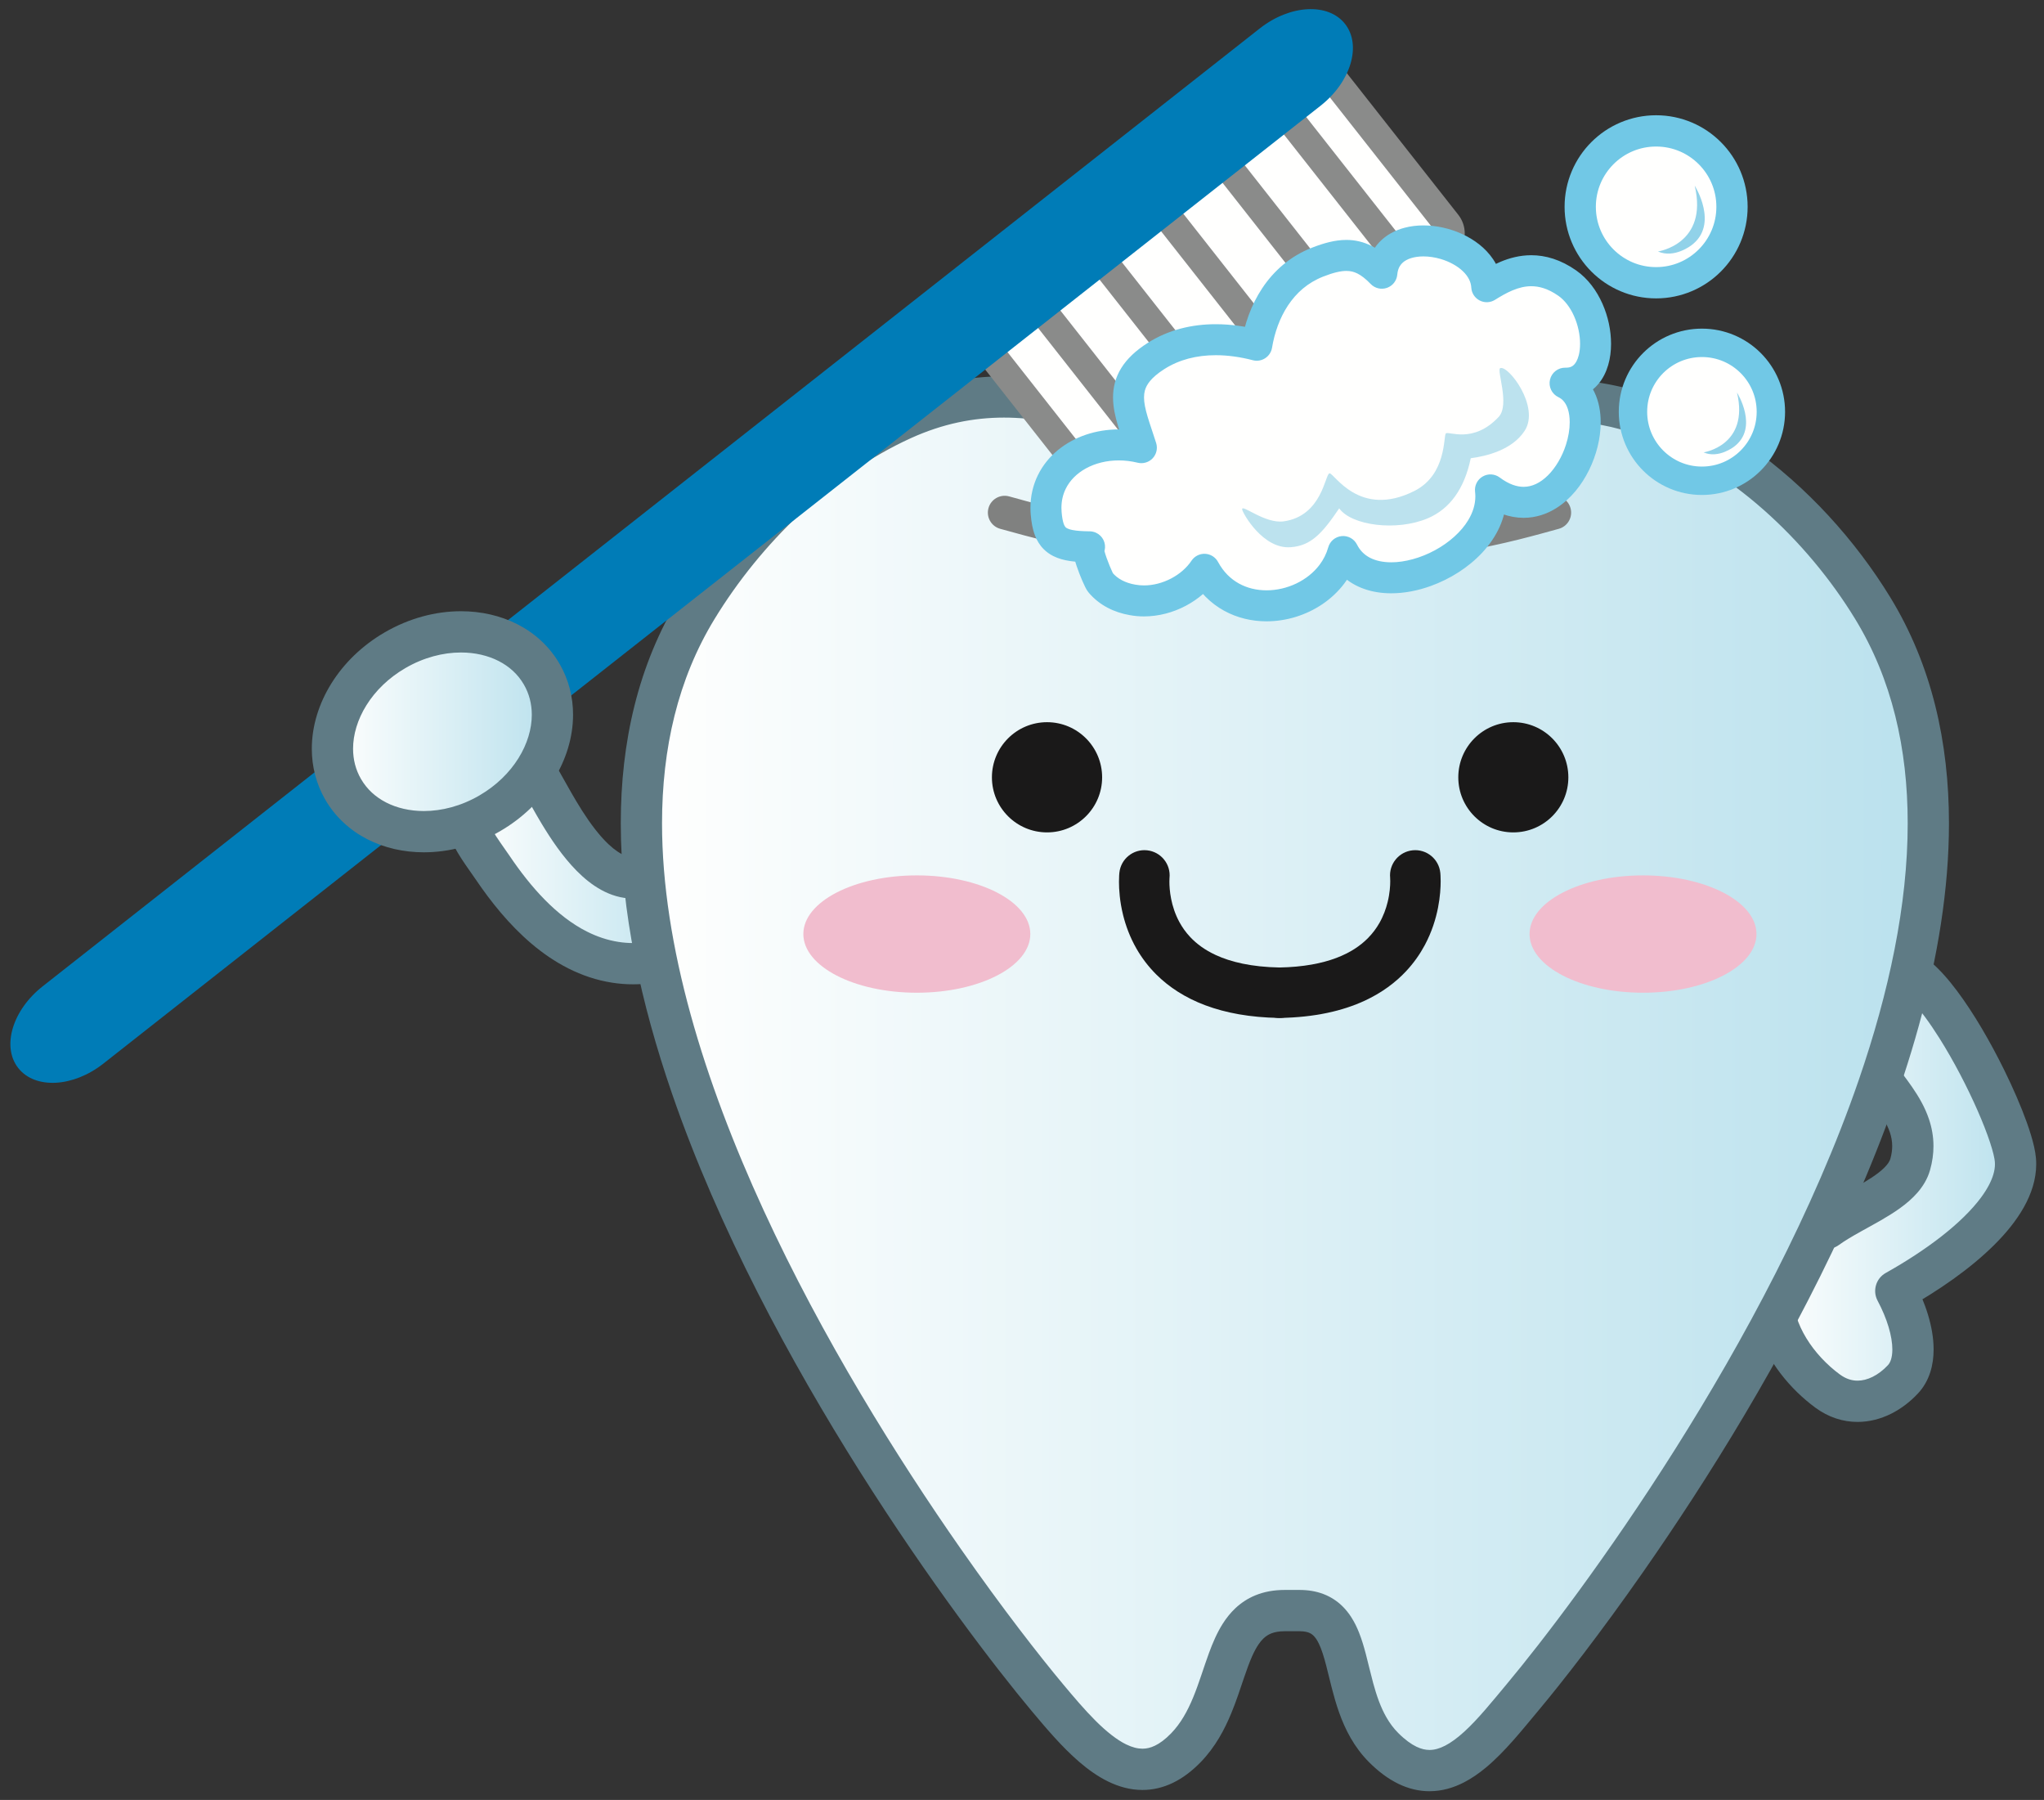
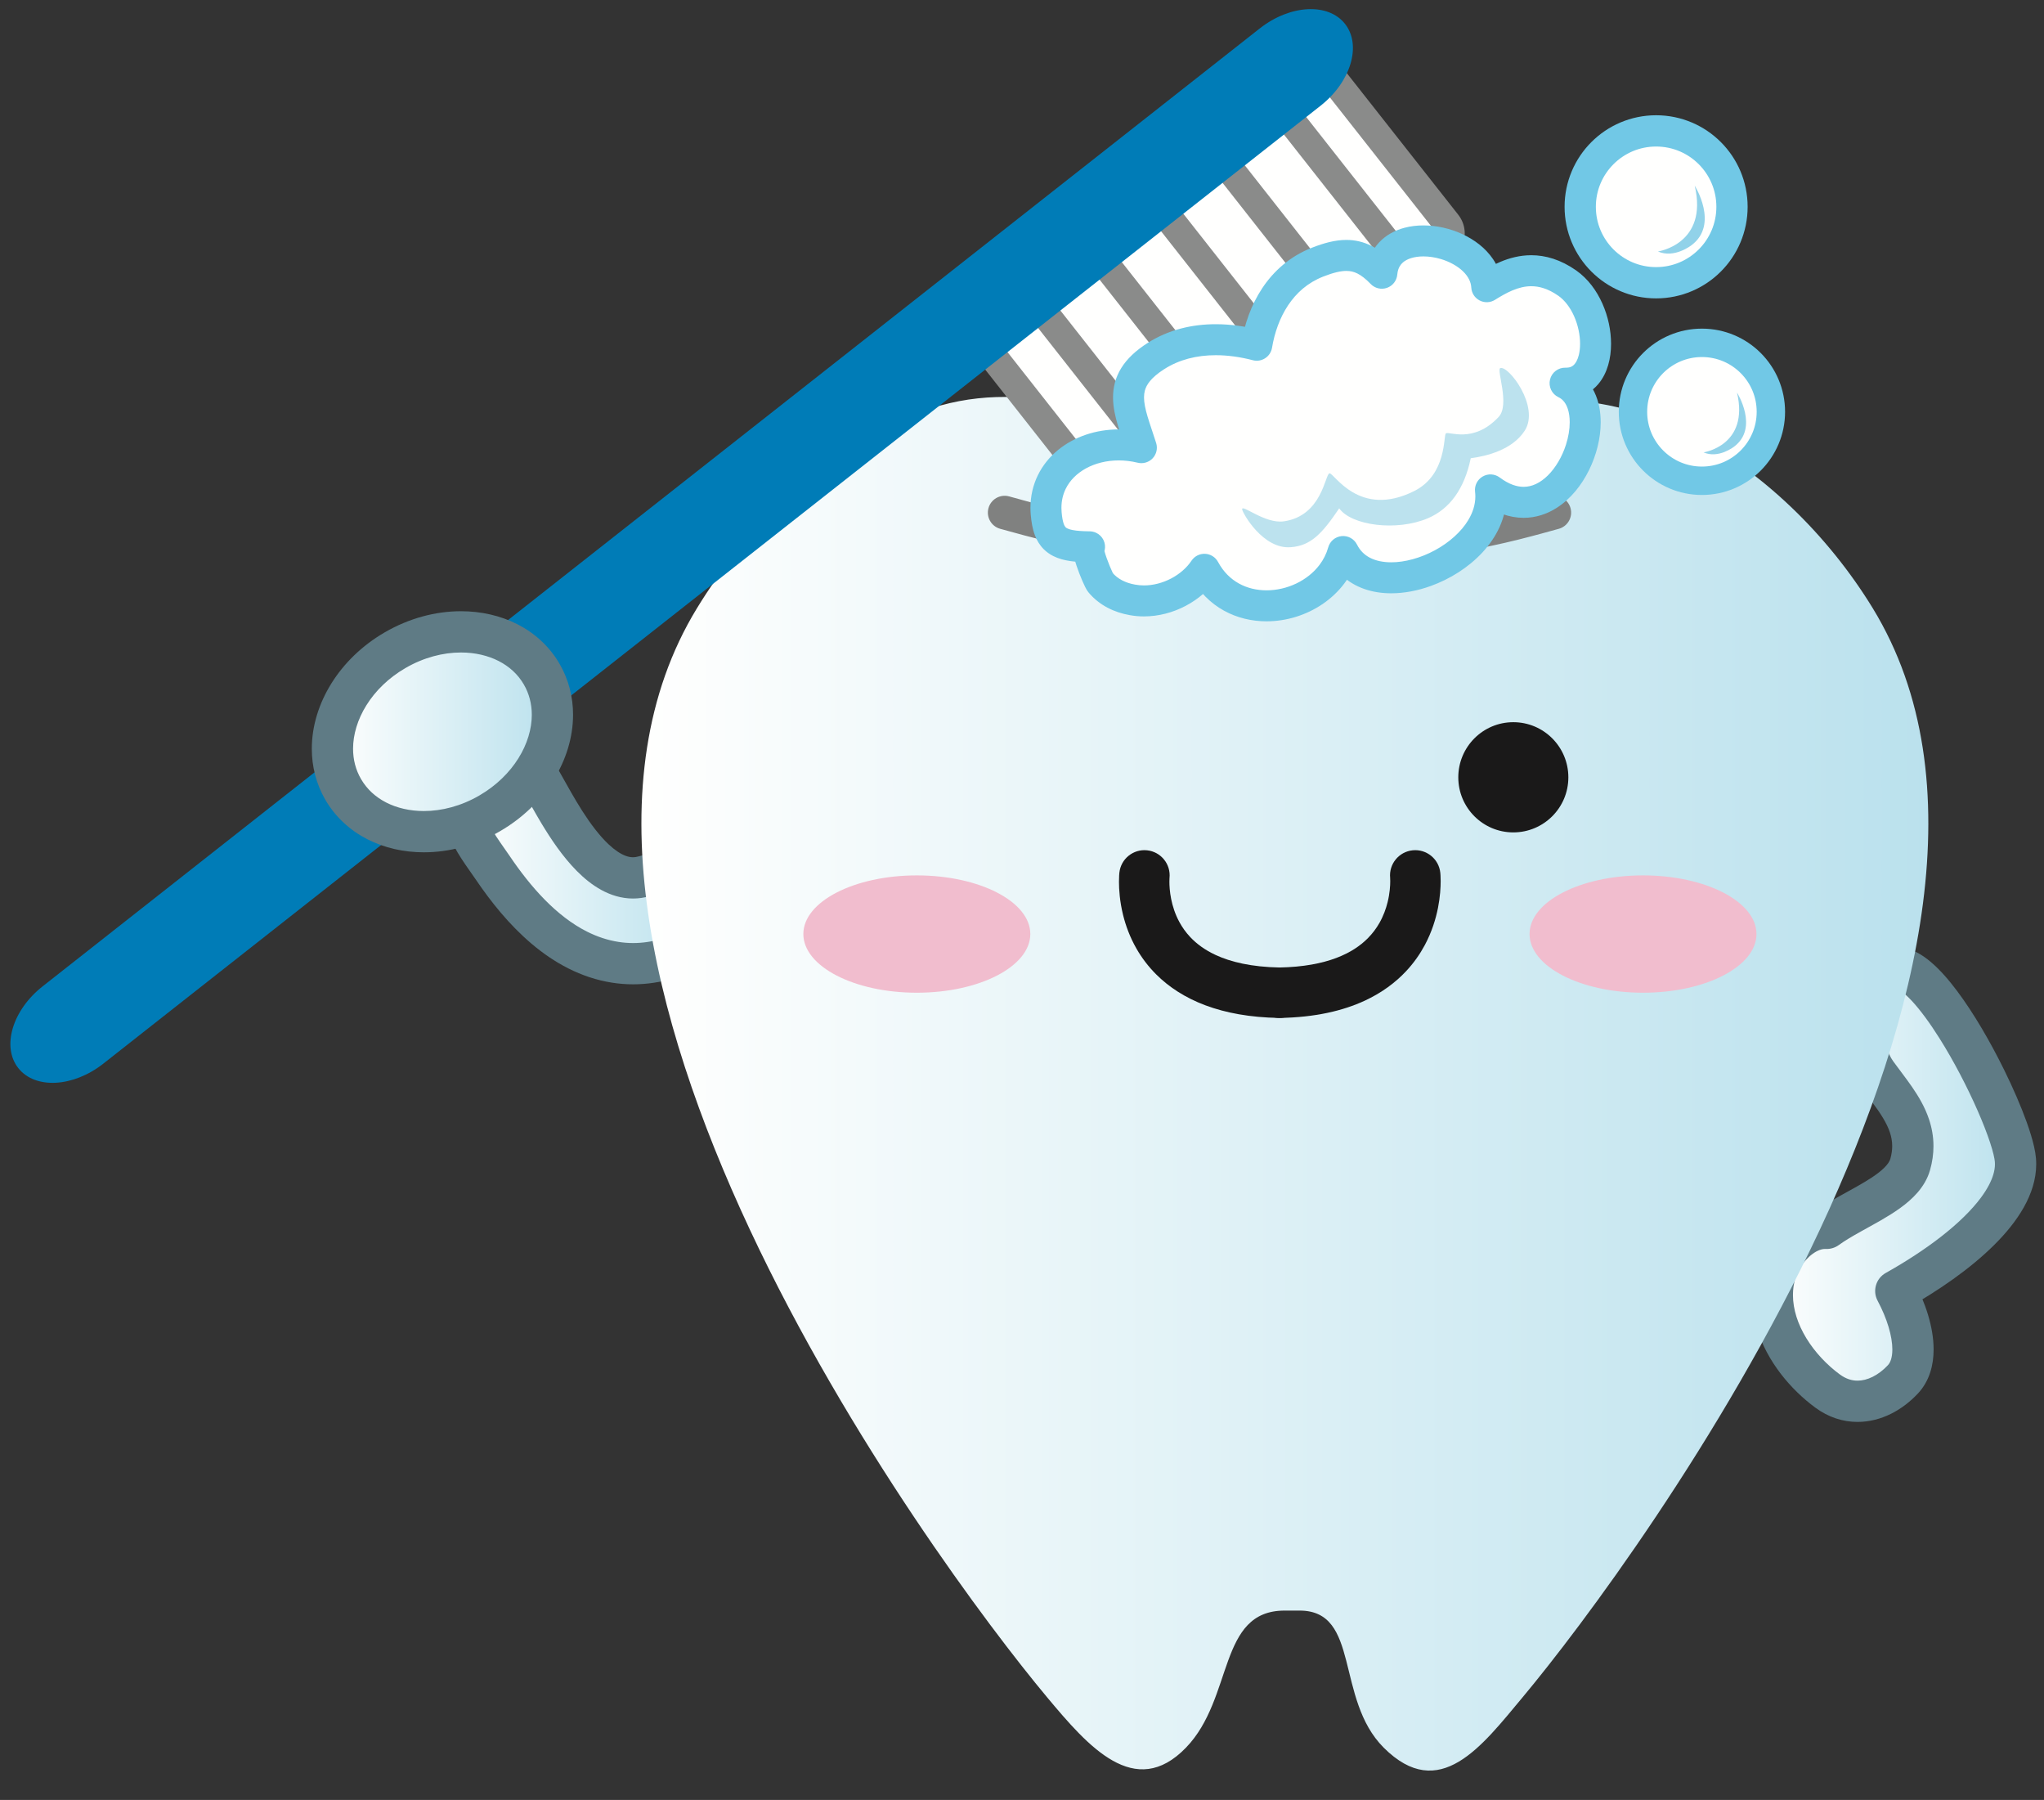
<svg xmlns="http://www.w3.org/2000/svg" version="1.1" x="0" y="0" width="535" height="471" viewBox="0, 0, 535, 471">
  <rect x="0" y="0" width="535" height="471" fill="#333333" stroke="none" />
  <defs>
    <linearGradient id="Gradient_1" gradientUnits="userSpaceOnUse" x1="463.895" y1="309.981" x2="527.562" y2="309.981">
      <stop offset="0" stop-color="#FFFFFE" />
      <stop offset="1" stop-color="#BAE1ED" />
    </linearGradient>
    <linearGradient id="Gradient_2" gradientUnits="userSpaceOnUse" x1="121.727" y1="225.59" x2="183.052" y2="225.59">
      <stop offset="0" stop-color="#FFFFFE" />
      <stop offset="1" stop-color="#BAE1ED" />
    </linearGradient>
    <linearGradient id="Gradient_3" gradientUnits="userSpaceOnUse" x1="167.883" y1="283.596" x2="504.725" y2="283.596">
      <stop offset="0" stop-color="#FFFFFE" />
      <stop offset="1" stop-color="#BAE1ED" />
    </linearGradient>
    <linearGradient id="Gradient_4" gradientUnits="userSpaceOnUse" x1="87.014" y1="191.485" x2="144.595" y2="191.485">
      <stop offset="0" stop-color="#FFFFFE" />
      <stop offset="1" stop-color="#BAE1ED" />
    </linearGradient>
  </defs>
  <g id="Layer_1">
    <path d="M527.517,303.539 C526.579,292.289 504.089,247.787 494.646,253.842 C486.735,258.959 485.544,273.061 491.149,280.864 C496.267,287.983 502.829,294.633 499.978,304.711 C497.878,312.065 485.583,316.01 478.112,321.43 C471.911,321.127 466.286,327.602 464.763,332.807 C461.247,344.78 468.933,357.074 478.366,364.008 C485.056,368.93 492.839,366.567 498.103,360.903 C502.634,356.02 500.769,346.362 496.208,337.817 C513.337,328.217 528.503,315.18 527.517,303.539 z" fill="url(#Gradient_1)" />
    <path d="M527.517,303.539 L532.898,303.091 C532.813,302.086 532.639,301.097 532.406,300.053 C531.965,298.101 531.302,295.957 530.458,293.605 C528.981,289.499 526.945,284.786 524.567,279.953 C520.993,272.703 516.684,265.23 512.252,259.31 C510.022,256.345 507.781,253.764 505.378,251.724 C504.17,250.705 502.915,249.813 501.496,249.109 C500.083,248.416 498.457,247.885 496.583,247.878 C494.956,247.863 493.17,248.355 491.728,249.298 L491.712,249.308 C490.024,250.4 488.58,251.753 487.382,253.252 C485.583,255.504 484.324,258.073 483.497,260.751 C482.673,263.433 482.278,266.236 482.277,269.039 C482.278,271.671 482.627,274.306 483.354,276.843 C484.082,279.377 485.19,281.821 486.764,284.014 C489.043,287.169 491.322,289.957 492.875,292.566 C493.656,293.867 494.259,295.108 494.659,296.306 C495.058,297.509 495.267,298.663 495.269,299.912 C495.268,300.919 495.131,302 494.781,303.241 L494.785,303.229 C494.696,303.537 494.542,303.884 494.257,304.31 C493.769,305.049 492.845,305.998 491.536,306.989 C489.579,308.488 486.826,310.053 483.885,311.67 C480.938,313.302 477.808,314.987 474.941,317.059 L478.112,321.43 L478.384,316.037 C478.157,316.025 477.926,316.019 477.692,316.019 C475.236,316.019 472.956,316.662 470.975,317.626 C467.996,319.086 465.609,321.229 463.705,323.588 C461.811,325.964 460.391,328.557 459.58,331.29 L459.581,331.285 C458.838,333.815 458.494,336.372 458.494,338.876 C458.494,341.957 459.01,344.953 459.901,347.789 C461.241,352.047 463.41,355.953 466.05,359.413 C468.695,362.873 471.816,365.893 475.168,368.359 L475.166,368.358 C476.853,369.6 478.665,370.543 480.533,371.164 C482.4,371.786 484.318,372.082 486.196,372.081 C489.311,372.081 492.29,371.278 494.957,369.952 C497.629,368.624 500.012,366.777 502.058,364.579 L502.061,364.576 C503.559,362.965 504.596,361.055 505.224,359.099 C505.856,357.137 506.105,355.122 506.107,353.113 C506.103,350.104 505.552,347.081 504.653,344.084 C503.751,341.089 502.49,338.12 500.972,335.274 L496.208,337.817 L498.848,342.527 C507.455,337.696 515.631,332.042 521.912,325.826 C525.05,322.71 527.727,319.445 529.703,315.944 C530.688,314.192 531.497,312.377 532.067,310.487 C532.635,308.598 532.962,306.63 532.962,304.624 C532.962,304.111 532.941,303.597 532.897,303.084 L532.898,303.091 L527.517,303.539 L522.136,303.995 C522.153,304.2 522.162,304.41 522.162,304.624 C522.162,305.458 522.028,306.366 521.725,307.373 C521.2,309.132 520.13,311.186 518.515,313.362 C516.102,316.632 512.494,320.142 508.169,323.518 C503.845,326.901 498.813,330.167 493.568,333.106 C491.009,334.54 490.063,337.772 491.444,340.359 C492.659,342.634 493.647,344.987 494.311,347.196 C494.979,349.403 495.31,351.468 495.306,353.113 C495.308,354.214 495.163,355.116 494.946,355.782 C494.726,356.454 494.462,356.883 494.144,357.229 L494.147,357.226 C492.911,358.558 491.524,359.601 490.154,360.279 C488.779,360.96 487.445,361.281 486.196,361.281 C485.437,361.28 484.7,361.167 483.941,360.916 C483.183,360.662 482.398,360.269 481.566,359.658 L481.564,359.657 C478.191,357.183 475.024,353.839 472.8,350.183 C471.686,348.356 470.802,346.456 470.205,344.553 C469.608,342.649 469.294,340.748 469.294,338.876 C469.295,337.352 469.5,335.844 469.944,334.328 L469.945,334.324 C470.152,333.606 470.569,332.662 471.151,331.729 C472.017,330.32 473.261,328.943 474.495,328.065 C475.111,327.621 475.716,327.298 476.256,327.1 C476.8,326.9 477.268,326.82 477.692,326.819 L477.84,326.823 C479.064,326.885 480.292,326.52 481.283,325.801 C482.834,324.673 484.837,323.494 487.015,322.281 C490.289,320.448 493.938,318.563 497.257,316.189 C498.916,314.994 500.507,313.666 501.907,312.05 C503.299,310.44 504.513,308.495 505.17,306.194 L505.174,306.181 C505.78,304.041 506.07,301.935 506.069,299.912 C506.071,297.4 505.622,295.033 504.902,292.884 C503.819,289.654 502.172,286.91 500.481,284.449 C498.783,281.988 497.022,279.786 495.534,277.711 C494.792,276.681 494.163,275.361 493.735,273.863 C493.304,272.368 493.076,270.704 493.077,269.039 C493.072,266.674 493.544,264.318 494.37,262.439 C494.78,261.498 495.274,260.675 495.816,259.998 C496.36,259.319 496.947,258.785 497.579,258.376 L497.563,258.386 L496.583,256.86 L496.583,258.678 C496.826,258.694 497.314,258.563 497.563,258.386 L496.583,256.86 L496.583,258.678 L496.583,257.828 L496.397,258.663 C496.402,258.665 496.468,258.678 496.583,258.678 L496.583,257.828 L496.397,258.663 L496.428,258.673 C496.521,258.7 496.816,258.821 497.225,259.085 C498,259.573 499.148,260.548 500.396,261.897 C502.6,264.256 505.143,267.721 507.615,271.65 C511.336,277.547 514.948,284.51 517.633,290.638 C518.976,293.7 520.09,296.559 520.871,298.928 C521.262,300.111 521.569,301.172 521.781,302.048 C521.994,302.92 522.107,303.619 522.135,303.988 L522.136,303.995 L527.517,303.539" fill="#5F7B85" />
    <path d="M182.575,236.791 C180.788,230.864 174.538,227.485 168.61,229.291 C156.755,232.817 146.95,213.793 142.487,205.932 C139.313,200.356 138.142,197.319 131.179,199.994 C127.009,201.586 123.142,205.326 122.028,209.721 C120.446,215.991 125.427,221.86 128.952,227.045 C136.521,238.237 147.058,249.633 161.071,251.811 C165.446,252.494 170.114,252.241 175.065,250.756 C181.003,248.979 184.353,242.729 182.575,236.791 z" fill="url(#Gradient_2)" />
    <path d="M182.575,236.791 L187.745,235.232 C186.672,231.663 184.472,228.681 181.671,226.628 C178.87,224.571 175.447,223.405 171.862,223.404 C170.262,223.403 168.632,223.638 167.033,224.127 L167.072,224.115 C166.572,224.262 166.132,224.321 165.69,224.322 C165.085,224.321 164.457,224.208 163.728,223.937 C162.461,223.472 160.907,222.457 159.317,220.958 C156.921,218.724 154.501,215.484 152.422,212.225 C151.379,210.595 150.412,208.961 149.537,207.435 C148.661,205.907 147.879,204.491 147.183,203.266 L147.18,203.261 C146.611,202.262 146.08,201.29 145.501,200.32 C145.066,199.594 144.605,198.865 144.051,198.13 C143.635,197.579 143.164,197.023 142.603,196.483 C141.768,195.676 140.696,194.903 139.436,194.38 C138.18,193.851 136.788,193.604 135.461,193.608 C134.398,193.609 133.366,193.751 132.344,193.984 C131.321,194.219 130.302,194.546 129.24,194.954 L129.253,194.949 C126.375,196.055 123.76,197.802 121.575,200.053 C119.403,202.307 117.636,205.101 116.794,208.395 L116.792,208.399 C116.473,209.664 116.326,210.935 116.326,212.164 C116.326,214.205 116.724,216.115 117.31,217.845 C118.196,220.444 119.485,222.682 120.785,224.7 C122.089,226.712 123.423,228.514 124.486,230.081 L124.479,230.07 C128.442,235.922 133.232,241.943 139.103,246.927 C142.039,249.416 145.253,251.644 148.776,253.419 C152.296,255.193 156.132,256.509 160.242,257.147 L160.238,257.146 C162.021,257.425 163.851,257.571 165.716,257.571 C169.245,257.572 172.899,257.043 176.615,255.929 L176.614,255.929 C180.197,254.86 183.188,252.653 185.238,249.844 C187.294,247.035 188.45,243.608 188.452,240.026 C188.452,238.439 188.223,236.825 187.748,235.242 L187.745,235.232 L182.575,236.791 L177.402,238.34 C177.573,238.912 177.651,239.474 177.651,240.026 C177.652,241.268 177.246,242.479 176.523,243.465 C175.796,244.451 174.794,245.198 173.517,245.583 L173.515,245.583 C170.754,246.409 168.174,246.77 165.716,246.771 C164.415,246.771 163.148,246.669 161.905,246.475 L161.901,246.475 C159.004,246.024 156.267,245.098 153.634,243.773 C149.689,241.789 145.985,238.883 142.594,235.436 C139.202,231.993 136.131,228.023 133.425,224.02 L133.418,224.009 C131.771,221.599 130.059,219.319 128.878,217.24 C128.285,216.206 127.827,215.236 127.54,214.381 C127.249,213.523 127.126,212.798 127.126,212.164 C127.127,211.779 127.169,211.42 127.264,211.042 L127.263,211.047 C127.534,209.946 128.258,208.673 129.34,207.56 C130.409,206.445 131.813,205.525 133.105,205.039 L133.118,205.034 C133.809,204.768 134.359,204.602 134.753,204.512 C135.148,204.422 135.381,204.408 135.461,204.408 L135.495,204.409 L135.588,203.547 L135.132,204.273 L135.495,204.409 L135.588,203.547 L135.132,204.273 L135.428,203.801 L135.096,204.249 L135.132,204.273 L135.428,203.801 L135.096,204.249 L135.212,204.092 L135.091,204.245 L135.096,204.249 L135.212,204.092 L135.091,204.245 L135.144,204.295 C135.276,204.42 135.629,204.865 136.082,205.615 C136.54,206.361 137.104,207.388 137.794,208.603 L137.791,208.598 C138.779,210.336 140.118,212.79 141.729,215.471 C144.162,219.501 147.182,224.068 150.963,227.896 C152.862,229.808 154.966,231.549 157.399,232.883 C159.819,234.21 162.637,235.124 165.69,235.122 C167.164,235.123 168.672,234.907 170.149,234.468 L170.188,234.456 C170.755,234.283 171.311,234.204 171.862,234.204 C173.088,234.203 174.291,234.607 175.278,235.333 C176.266,236.063 177.018,237.074 177.405,238.35 L177.402,238.34 L182.575,236.791" fill="#5F7B85" />
    <path d="M490.173,159.145 C467.243,121.616 419.626,88.461 374.929,113.217 C365.817,118.256 358.552,124.457 347.634,125.082 C331.54,126.01 328.298,125.854 312.556,118.354 C287.438,106.352 263.063,97.514 236.149,109.75 C214.128,119.77 194.948,138.637 182.429,159.145 C127.526,249.018 243.552,407.621 274.079,444.145 C284.782,456.948 297.048,471.137 310.427,457.309 C322.985,444.321 318.718,421.449 336.247,421.449 C337.858,421.449 339.489,421.449 340.163,421.449 C356.149,421.449 349.411,444.535 362.165,457.309 C376.765,471.889 387.829,456.948 398.522,444.145 C429.05,407.631 545.095,248.989 490.173,159.145 z" fill="url(#Gradient_3)" />
-     <path d="M490.173,159.145 L494.781,156.329 C485.69,141.464 472.986,127.344 457.984,116.794 C450.482,111.524 442.398,107.152 433.889,104.084 C425.382,101.018 416.442,99.259 407.297,99.259 C395.719,99.251 383.83,102.105 372.312,108.493 L372.315,108.491 C367.473,111.179 363.39,113.974 359.457,116.019 C357.49,117.047 355.568,117.899 353.591,118.526 C351.612,119.152 349.579,119.561 347.325,119.691 L347.323,119.691 C343.335,119.922 340.206,120.078 337.612,120.077 C335.654,120.076 334.005,119.991 332.46,119.797 C330.145,119.504 328.016,118.985 325.279,118.002 C322.551,117.021 319.247,115.561 314.878,113.479 L314.884,113.481 C306.487,109.47 298.056,105.745 289.423,102.994 C280.794,100.246 271.94,98.474 262.789,98.473 C253.4,98.466 243.723,100.366 233.914,104.835 L233.913,104.835 C222.277,110.132 211.52,117.693 202.035,126.573 C192.551,135.455 184.336,145.66 177.82,156.331 L177.82,156.33 C172.39,165.218 168.546,174.737 166.071,184.658 C163.595,194.58 162.483,204.902 162.483,215.449 C162.49,238.416 167.733,262.459 175.879,286.123 C188.111,321.614 206.915,356.287 225.001,384.961 C234.045,399.296 242.912,412.124 250.7,422.784 C258.488,433.445 265.19,441.929 269.936,447.608 C273.755,452.165 277.87,457.072 282.508,461.065 C284.834,463.059 287.304,464.837 290.035,466.172 C292.757,467.502 295.791,468.388 299.029,468.387 C301.684,468.394 304.422,467.772 306.998,466.522 C309.583,465.276 312.007,463.441 314.307,461.064 L314.309,461.063 C318.112,457.125 320.502,452.6 322.285,448.288 C323.622,445.046 324.632,441.892 325.595,439.069 C326.313,436.952 327.006,435.024 327.731,433.403 C328.273,432.187 328.832,431.147 329.398,430.315 C329.823,429.689 330.249,429.179 330.679,428.766 C331.329,428.146 331.966,427.728 332.804,427.4 C333.641,427.08 334.72,426.852 336.247,426.849 C337.858,426.849 339.489,426.849 340.163,426.849 C341.52,426.854 342.301,427.081 342.843,427.337 C343.318,427.57 343.672,427.842 344.091,428.325 C344.45,428.746 344.836,429.341 345.218,430.136 C345.892,431.522 346.519,433.504 347.122,435.84 C348.041,439.349 348.917,443.629 350.485,448.065 C351.273,450.283 352.243,452.547 353.515,454.763 C354.787,456.978 356.367,459.146 358.344,461.124 L358.349,461.13 C360.819,463.595 363.348,465.483 366.007,466.774 C368.657,468.066 371.453,468.724 374.166,468.718 C377.448,468.72 380.507,467.786 383.199,466.395 C385.226,465.35 387.081,464.048 388.829,462.605 C391.448,460.438 393.836,457.943 396.12,455.364 C398.399,452.785 400.569,450.117 402.667,447.606 L402.665,447.608 C408.991,440.041 418.804,427.474 430.016,411.429 C446.829,387.363 466.767,355.514 482.574,321.148 C490.476,303.962 497.346,286.145 502.258,268.324 C507.167,250.502 510.123,232.672 510.126,215.448 C510.125,204.899 509.013,194.576 506.536,184.654 C504.06,174.734 500.214,165.215 494.78,156.328 L490.173,159.145 L485.565,161.961 C490.391,169.856 493.821,178.319 496.057,187.27 C498.292,196.22 499.326,205.658 499.325,215.448 C499.332,236.755 494.404,259.725 486.517,282.603 C474.698,316.925 456.263,351.005 438.468,379.2 C429.572,393.3 420.838,405.936 413.182,416.415 C405.527,426.893 398.943,435.223 394.38,440.681 L394.378,440.683 C390.558,445.269 386.821,449.903 383.263,453.137 C381.492,454.756 379.784,456.009 378.254,456.794 C376.711,457.584 375.408,457.915 374.166,457.918 C373.129,457.911 372.063,457.7 370.719,457.056 C369.385,456.41 367.789,455.294 365.981,453.488 L365.986,453.493 C364.765,452.269 363.76,450.909 362.893,449.406 C361.377,446.78 360.308,443.694 359.417,440.416 C358.746,437.959 358.174,435.408 357.509,432.873 C357.009,430.971 356.457,429.076 355.719,427.213 C355.164,425.818 354.502,424.437 353.64,423.108 C352.994,422.113 352.232,421.149 351.327,420.267 C349.974,418.943 348.278,417.826 346.365,417.108 C344.451,416.383 342.358,416.048 340.163,416.049 C339.489,416.049 337.858,416.049 336.247,416.049 C333.474,416.046 330.882,416.51 328.569,417.462 C326.546,418.289 324.77,419.484 323.306,420.873 C322.02,422.089 320.964,423.443 320.07,424.845 C318.509,427.304 317.416,429.912 316.446,432.533 C315.003,436.466 313.831,440.47 312.325,444.112 C310.824,447.762 309.033,450.986 306.545,453.555 L306.546,453.553 C304.949,455.204 303.523,456.209 302.308,456.794 C301.084,457.377 300.072,457.581 299.029,457.587 C297.77,457.586 296.385,457.251 294.77,456.466 C292.359,455.303 289.565,453.091 286.747,450.269 C283.919,447.453 281.052,444.069 278.222,440.681 C272.135,433.399 262.466,421.023 251.439,405.24 C234.893,381.563 215.264,350.175 199.845,316.637 C192.134,299.87 185.476,282.569 180.762,265.458 C176.046,248.347 173.281,231.432 173.283,215.449 C173.283,205.66 174.317,196.222 176.55,187.272 C178.785,178.321 182.214,169.857 187.037,161.96 L187.038,161.959 C193.041,152.121 200.676,142.639 209.417,134.456 C218.157,126.27 228,119.388 238.386,114.665 L238.385,114.666 C246.835,110.831 254.832,109.28 262.789,109.273 C270.535,109.273 278.265,110.775 286.146,113.285 C294.023,115.791 302.027,119.306 310.227,123.226 L310.233,123.229 C313.233,124.658 315.823,125.843 318.196,126.829 C321.75,128.307 324.854,129.348 327.989,129.996 C331.122,130.647 334.209,130.879 337.612,130.877 C340.628,130.876 343.919,130.705 347.945,130.473 L347.942,130.473 C351.147,130.291 354.117,129.69 356.856,128.821 C360.97,127.514 364.553,125.631 367.89,123.684 C371.229,121.731 374.342,119.71 377.542,117.942 L377.545,117.941 C387.524,112.422 397.47,110.067 407.297,110.059 C415.053,110.06 422.746,111.549 430.227,114.244 C441.443,118.283 452.165,125.058 461.635,133.426 C471.107,141.788 479.319,151.733 485.565,161.96 L490.173,159.145" fill="#5F7B85" />
-     <path d="M288.474,203.412 C288.474,211.362 282.009,217.817 274.06,217.817 C266.091,217.817 259.626,211.362 259.626,203.412 C259.626,195.444 266.091,188.979 274.06,188.979 C282.009,188.979 288.474,195.444 288.474,203.412" fill="#1A1919" />
    <path d="M381.696,203.412 C381.696,211.362 388.142,217.817 396.091,217.817 C404.06,217.817 410.505,211.362 410.505,203.412 C410.505,195.444 404.06,188.979 396.091,188.979 C388.142,188.979 381.696,195.444 381.696,203.412" fill="#1A1919" />
    <path d="M292.987,228.362 C292.965,228.562 292.883,229.407 292.883,230.74 C292.885,232.732 293.063,235.818 293.963,239.456 C294.64,242.182 295.73,245.224 297.493,248.287 C298.814,250.582 300.518,252.885 302.677,255.028 C305.911,258.247 310.174,261.076 315.5,263.065 C320.829,265.06 327.199,266.239 334.787,266.367 C338.431,266.429 341.435,263.525 341.497,259.882 C341.559,256.238 338.655,253.234 335.011,253.172 C327.476,253.043 322.077,251.696 318.193,249.898 C315.275,248.544 313.177,246.941 311.562,245.238 C310.353,243.96 309.417,242.614 308.676,241.246 C307.567,239.197 306.907,237.086 306.535,235.215 C306.162,233.346 306.08,231.728 306.081,230.74 C306.081,230.348 306.093,230.056 306.103,229.887 L306.113,229.728 L306.114,229.719 L303.18,229.456 L306.109,229.771 L306.114,229.719 L303.18,229.456 L306.109,229.771 C306.498,226.147 303.876,222.895 300.252,222.505 C296.629,222.116 293.376,224.739 292.987,228.362" fill="#1A1919" />
    <path d="M363.861,229.728 L368.095,229.301 L363.857,229.681 L363.861,229.728 L368.095,229.301 L363.857,229.681 L364.035,229.665 L363.857,229.68 L363.857,229.681 L364.035,229.665 L363.857,229.68 C363.859,229.717 363.884,230.041 363.884,230.579 C363.886,231.698 363.774,233.739 363.201,236.059 C362.773,237.801 362.091,239.694 361.041,241.533 C360.253,242.913 359.26,244.267 357.98,245.55 C356.056,247.469 353.489,249.26 349.778,250.668 C346.071,252.069 341.194,253.063 334.787,253.172 C331.143,253.234 328.24,256.238 328.302,259.882 C328.363,263.526 331.368,266.429 335.011,266.368 C344.076,266.215 351.421,264.556 357.308,261.808 C361.719,259.752 365.278,257.081 368.024,254.146 C370.087,251.947 371.694,249.611 372.929,247.305 C374.784,243.841 375.81,240.454 376.384,237.55 C376.957,234.644 377.08,232.21 377.081,230.579 C377.081,229.364 377.011,228.594 376.992,228.405 C376.627,224.779 373.391,222.136 369.765,222.501 C366.139,222.866 363.496,226.102 363.861,229.728" fill="#1A1919" />
    <path d="M334.538,141.224 C336.217,141.363 337.931,141.562 339.682,141.759 L339.685,141.759 C344.932,142.344 349.733,143.049 354.933,143.66 C360.131,144.271 365.713,144.779 372.425,144.949 L372.427,144.949 C372.763,144.957 373.097,144.961 373.43,144.961 C376.482,144.959 379.735,144.638 383.038,144.149 C387.987,143.413 393.042,142.289 397.466,141.189 C401.884,140.09 405.685,139.009 407.993,138.378 C410.337,137.738 411.717,135.318 411.076,132.975 C410.436,130.631 408.016,129.251 405.673,129.892 C402.505,130.758 396.987,132.336 390.93,133.697 C387.907,134.376 384.757,134.999 381.745,135.446 C378.735,135.895 375.855,136.164 373.43,136.162 C373.159,136.162 372.897,136.159 372.646,136.153 L372.648,136.153 C366.253,135.991 360.996,135.513 355.959,134.922 C350.925,134.332 346.097,133.622 340.66,133.015 L340.664,133.015 C338.938,132.822 337.136,132.61 335.261,132.456 C332.839,132.256 330.714,134.057 330.515,136.479 C330.315,138.9 332.117,141.025 334.538,141.225" fill="#808180" />
    <path d="M334.54,132.456 C332.654,132.61 330.852,132.821 329.118,133.015 C323.682,133.622 318.859,134.332 313.827,134.922 C308.793,135.513 303.536,135.991 297.132,136.153 L297.133,136.153 C296.882,136.159 296.621,136.162 296.35,136.162 C293.927,136.164 291.049,135.895 288.041,135.446 C283.522,134.776 278.703,133.71 274.449,132.651 C270.188,131.59 266.505,130.543 264.128,129.892 C261.784,129.25 259.364,130.63 258.723,132.973 C258.081,135.316 259.461,137.736 261.804,138.378 C264.885,139.221 270.59,140.856 276.93,142.282 C280.105,142.995 283.448,143.658 286.747,144.149 C290.048,144.638 293.299,144.959 296.35,144.961 C296.682,144.961 297.017,144.957 297.353,144.949 L297.354,144.949 C304.075,144.779 309.658,144.271 314.853,143.66 C320.052,143.049 324.847,142.344 330.094,141.759 C331.857,141.562 333.571,141.363 335.259,141.224 C337.68,141.026 339.482,138.902 339.284,136.481 C339.085,134.059 336.961,132.257 334.54,132.456" fill="#808180" />
    <path d="M269.675,244.408 C269.675,252.895 256.374,259.77 239.978,259.77 C223.571,259.77 210.271,252.895 210.271,244.408 C210.271,235.932 223.571,229.067 239.978,229.067 C256.374,229.067 269.675,235.932 269.675,244.408" fill="#F1BDCE" />
    <path d="M400.349,244.408 C400.349,252.895 413.649,259.77 430.056,259.77 C446.442,259.77 459.743,252.895 459.743,244.408 C459.743,235.932 446.442,229.067 430.056,229.067 C413.649,229.067 400.349,235.932 400.349,244.408" fill="#F1BDCE" />
    <path d="M294.354,130.286 C292.538,131.715 289.882,131.399 288.453,129.582 L254.51,86.442 C253.081,84.625 253.397,81.969 255.214,80.54 L338.94,14.673 C340.757,13.244 343.413,13.561 344.843,15.377 L378.784,58.498 C380.214,60.315 379.897,62.971 378.081,64.4 L294.354,130.286" fill="#FFFFFE" />
    <path d="M294.354,130.286 L292.063,127.373 C291.972,127.443 291.884,127.472 291.763,127.474 L291.533,127.424 L291.366,127.29 L257.423,84.15 C257.352,84.058 257.324,83.97 257.321,83.85 L257.372,83.621 L257.504,83.455 L257.506,83.453 L341.232,17.586 C341.324,17.515 341.412,17.487 341.532,17.484 L341.762,17.535 L341.93,17.669 L375.872,60.791 C375.942,60.883 375.971,60.97 375.973,61.09 L375.923,61.319 L375.788,61.487 L292.062,127.374 L296.647,133.199 L380.373,67.312 C381.359,66.537 382.121,65.555 382.625,64.486 C383.131,63.416 383.386,62.257 383.386,61.09 C383.389,59.391 382.832,57.647 381.697,56.206 L347.755,13.085 C346.981,12.099 345.998,11.336 344.928,10.832 C343.858,10.327 342.699,10.072 341.532,10.071 C339.832,10.069 338.089,10.625 336.649,11.76 L252.923,77.627 L252.924,77.626 C251.937,78.4 251.174,79.383 250.67,80.453 C250.164,81.524 249.909,82.682 249.908,83.85 C249.906,85.549 250.462,87.293 251.597,88.733 L285.54,131.874 C286.316,132.86 287.298,133.622 288.367,134.126 C289.437,134.632 290.595,134.887 291.763,134.887 C293.461,134.89 295.205,134.335 296.646,133.2 L294.354,130.286" fill="#8A8B8A" />
    <path d="M372.148,69.069 L337.011,24.421 C335.745,22.812 333.415,22.534 331.806,23.8 C330.198,25.066 329.92,27.396 331.186,29.005 L366.323,73.654 C367.589,75.262 369.919,75.54 371.528,74.274 C373.136,73.008 373.414,70.678 372.148,69.069" fill="#8A8B8A" />
    <path d="M356.065,81.717 L320.947,37.068 C319.682,35.459 317.352,35.181 315.743,36.446 C314.134,37.712 313.855,40.042 315.121,41.651 L350.238,86.299 C351.504,87.908 353.834,88.187 355.443,86.921 C357.052,85.656 357.33,83.325 356.065,81.717" fill="#8A8B8A" />
    <path d="M339.98,94.382 L304.853,49.734 C303.588,48.125 301.257,47.847 299.649,49.113 C298.04,50.378 297.762,52.709 299.027,54.317 L334.154,98.966 C335.42,100.574 337.75,100.853 339.359,99.587 C340.968,98.321 341.246,95.991 339.98,94.382" fill="#8A8B8A" />
-     <path d="M323.896,107.048 L288.759,62.399 C287.493,60.791 285.163,60.513 283.554,61.779 C281.946,63.045 281.668,65.375 282.934,66.984 L318.071,111.632 C319.337,113.241 321.667,113.519 323.276,112.253 C324.884,110.987 325.162,108.657 323.896,107.048" fill="#8A8B8A" />
+     <path d="M323.896,107.048 L288.759,62.399 C281.946,63.045 281.668,65.375 282.934,66.984 L318.071,111.632 C319.337,113.241 321.667,113.519 323.276,112.253 C324.884,110.987 325.162,108.657 323.896,107.048" fill="#8A8B8A" />
    <path d="M307.793,119.705 L272.676,75.056 C271.41,73.448 269.08,73.169 267.471,74.435 C265.862,75.7 265.584,78.03 266.849,79.639 L301.967,124.288 C303.232,125.897 305.562,126.175 307.171,124.909 C308.78,123.644 309.059,121.314 307.793,119.705" fill="#8A8B8A" />
    <path d="M352.058,6.264 C356.442,11.83 353.591,21.401 345.681,27.641 L27.058,278.315 C19.148,284.545 9.177,285.063 4.782,279.487 C0.388,273.901 3.239,264.33 11.159,258.1 L329.763,7.416 C337.683,1.205 347.673,0.668 352.058,6.264" fill="#007CB7" />
    <path d="M128.2,212.817 C113.864,221.166 96.677,218.373 89.831,206.576 C82.985,194.809 89.04,178.481 103.396,170.151 C117.751,161.801 134.929,164.604 141.774,176.391 C148.63,188.158 142.556,204.477 128.2,212.817 z" fill="url(#Gradient_4)" />
    <path d="M128.2,212.817 L125.483,208.15 C120.713,210.93 115.618,212.23 110.943,212.228 C107.274,212.229 103.881,211.429 101.078,209.995 C98.27,208.553 96.048,206.52 94.502,203.866 L94.499,203.861 C93.092,201.436 92.419,198.777 92.414,195.925 C92.41,192.255 93.581,188.267 95.906,184.543 C98.227,180.82 101.682,177.387 106.106,174.821 L106.111,174.818 C110.887,172.038 115.983,170.739 120.658,170.741 C124.33,170.74 127.723,171.54 130.526,172.974 C133.335,174.416 135.558,176.449 137.105,179.103 L137.108,179.109 C138.516,181.532 139.189,184.187 139.194,187.035 C139.198,190.702 138.026,194.689 135.697,198.415 C133.374,202.139 129.914,205.577 125.487,208.147 L125.483,208.15 L128.2,212.817 L130.913,217.486 C136.835,214.043 141.572,209.396 144.858,204.135 C148.14,198.876 149.99,192.978 149.994,187.035 C149.999,182.441 148.86,177.818 146.44,173.672 L146.444,173.679 C143.808,169.131 139.921,165.639 135.441,163.356 C130.955,161.067 125.881,159.942 120.658,159.941 C114.003,159.943 107.074,161.766 100.68,165.483 L100.685,165.48 C94.762,168.918 90.026,173.566 86.743,178.826 C83.464,184.086 81.618,189.983 81.614,195.925 C81.609,200.52 82.747,205.145 85.163,209.292 L85.161,209.287 C87.796,213.837 91.684,217.33 96.163,219.612 C100.649,221.902 105.721,223.027 110.943,223.028 C117.599,223.026 124.528,221.202 130.918,217.483 L130.913,217.486 L128.2,212.817" fill="#5F7B85" />
    <path d="M410.212,74.076 C419.704,80.727 420.681,100.6 409.646,100.268 C423.024,106.664 408.884,142.231 390.114,128.198 C392.263,146.303 359.47,160.043 351.56,144.321 C347.302,159.565 323.698,164.662 315.241,148.969 C311.442,154.672 303.552,158.305 296.384,156.967 C293.103,156.391 290.153,154.946 288.054,152.455 C287.399,151.694 283.845,143.071 285.183,143.09 C276.931,143.002 274.421,141.449 273.825,134.301 C272.79,121.606 285.759,113.959 298.747,117.143 C295.7,107.387 291.56,100.19 302.546,93.178 C310.192,88.285 319.733,87.944 328.942,90.336 C330.388,81.645 335.056,72.436 344.86,68.598 C352.146,65.737 356.521,66.137 361.687,71.498 C362.946,57.485 388.435,62.446 389.147,75.024 C393.933,72.065 401.247,67.807 410.212,74.076" fill="#FFFFFE" />
    <path d="M410.212,74.076 L407.885,77.397 C409.521,78.533 410.995,80.449 412.011,82.75 C413.032,85.038 413.578,87.672 413.572,89.962 C413.573,91.064 413.449,92.084 413.233,92.936 C413.071,93.575 412.859,94.12 412.626,94.55 C412.272,95.2 411.905,95.573 411.532,95.811 C411.152,96.043 410.724,96.207 409.917,96.216 L409.743,96.214 C407.834,96.168 406.147,97.466 405.702,99.324 C405.257,101.181 406.173,103.102 407.896,103.926 C408.382,104.16 408.762,104.44 409.105,104.792 C409.612,105.316 410.045,106.031 410.362,106.997 C410.679,107.958 410.862,109.157 410.86,110.494 C410.863,112.324 410.52,114.401 409.859,116.431 C408.878,119.482 407.167,122.408 405.162,124.386 C404.161,125.381 403.1,126.141 402.04,126.639 C400.974,127.138 399.921,127.389 398.795,127.392 C397.927,127.39 397.004,127.241 395.968,126.866 C394.935,126.49 393.79,125.882 392.542,124.949 C391.239,123.975 389.496,123.872 388.087,124.685 C386.678,125.499 385.896,127.059 386.087,128.675 C386.136,129.088 386.16,129.496 386.16,129.899 C386.158,132.004 385.524,134.068 384.302,136.101 C382.483,139.141 379.284,141.996 375.567,143.996 C371.862,146.011 367.67,147.152 364.147,147.141 C361.962,147.142 360.065,146.719 358.598,145.961 C357.86,145.581 357.221,145.121 356.657,144.559 C356.094,143.997 355.602,143.33 355.182,142.498 C354.428,140.999 352.837,140.122 351.167,140.284 C349.498,140.447 348.105,141.614 347.654,143.23 C347.181,144.919 346.405,146.443 345.377,147.808 C343.838,149.853 341.714,151.533 339.284,152.691 C336.858,153.851 334.14,154.476 331.505,154.474 C328.923,154.473 326.439,153.885 324.282,152.691 C322.124,151.49 320.253,149.706 318.811,147.045 C318.136,145.793 316.851,144.985 315.43,144.918 C314.009,144.852 312.655,145.537 311.866,146.721 C310.667,148.531 308.784,150.193 306.566,151.358 C304.351,152.529 301.827,153.193 299.431,153.189 C298.648,153.189 297.877,153.12 297.126,152.98 L297.085,152.973 C295.808,152.749 294.658,152.365 293.669,151.843 C292.679,151.319 291.85,150.665 291.154,149.841 L291.13,149.813 L289.091,151.564 L291.393,150.166 C291.373,150.141 291.353,150.08 291.13,149.813 L289.091,151.564 L291.393,150.166 L291.16,150.307 L291.395,150.17 L291.393,150.166 L291.16,150.307 L291.395,150.17 C291.385,150.154 291.296,149.989 291.19,149.769 C290.806,148.977 290.165,147.456 289.676,146.077 C289.43,145.387 289.217,144.72 289.085,144.22 C289.019,143.971 288.973,143.763 288.951,143.641 L288.935,143.536 L287.886,143.65 L288.939,143.65 L288.935,143.536 L287.886,143.65 L288.939,143.65 L286.325,143.65 L288.901,144.078 C288.937,143.861 288.938,143.731 288.939,143.65 L286.325,143.65 L288.901,144.078 L285.59,143.528 L288.719,144.739 C288.827,144.456 288.873,144.241 288.901,144.078 L285.59,143.528 L288.719,144.739 L285.304,143.417 L288.33,145.478 C288.518,145.201 288.637,144.95 288.719,144.739 L285.304,143.417 L288.33,145.478 L285.18,143.333 L286.987,146.686 C287.591,146.364 288.055,145.889 288.33,145.478 L285.18,143.333 L286.987,146.686 L285.178,143.329 L285.178,147.144 C285.706,147.15 286.389,147.014 286.987,146.686 L285.178,143.329 L285.178,147.144 L285.178,143.1 L284.389,147.066 C284.691,147.127 284.968,147.145 285.178,147.144 L285.178,143.1 L284.389,147.066 L285.178,143.1 L283.483,146.772 C283.766,146.904 284.087,147.007 284.389,147.066 L285.178,143.1 L283.483,146.772 L285.183,143.09 L285.226,139.035 C283.288,139.017 281.791,138.901 280.775,138.702 C280.009,138.556 279.533,138.373 279.271,138.228 C279.07,138.116 278.977,138.036 278.881,137.934 C278.747,137.784 278.565,137.53 278.36,136.893 C278.158,136.265 277.974,135.285 277.866,133.964 L277.867,133.971 C277.837,133.601 277.822,133.24 277.822,132.888 C277.825,130.998 278.231,129.363 278.946,127.901 C280.018,125.718 281.833,123.886 284.244,122.563 C286.649,121.244 289.632,120.474 292.827,120.476 C294.441,120.476 296.107,120.67 297.78,121.081 C299.2,121.429 300.701,120.985 301.702,119.92 C302.703,118.855 303.054,117.329 302.618,115.934 C301.81,113.351 300.97,111.045 300.374,109.034 C299.77,107.022 299.432,105.325 299.438,103.99 C299.439,103.334 299.511,102.762 299.656,102.218 C299.879,101.405 300.253,100.626 301.016,99.697 C301.779,98.775 302.958,97.724 304.727,96.596 L304.732,96.594 C306.7,95.335 308.819,94.43 311.077,93.831 C313.333,93.234 315.729,92.947 318.214,92.947 C321.359,92.946 324.644,93.408 327.922,94.261 C329.029,94.549 330.191,94.36 331.15,93.737 C332.11,93.114 332.755,92.13 332.943,91.001 C333.585,87.119 334.957,83.171 337.143,79.893 C339.342,76.606 342.273,73.975 346.338,72.374 L346.343,72.372 C347.665,71.853 348.826,71.475 349.83,71.236 C350.835,70.995 351.678,70.893 352.4,70.893 C353.498,70.902 354.326,71.095 355.31,71.579 C356.286,72.068 357.425,72.918 358.766,74.312 C359.869,75.456 361.534,75.851 363.033,75.323 C364.533,74.795 365.583,73.445 365.725,71.861 C365.814,70.901 366.051,70.233 366.354,69.701 C366.585,69.302 366.862,68.971 367.213,68.666 C367.738,68.212 368.45,67.818 369.365,67.536 C370.277,67.253 371.379,67.094 372.573,67.095 C374.021,67.094 375.6,67.328 377.113,67.779 C379.387,68.447 381.494,69.618 382.895,70.971 C383.601,71.646 384.134,72.355 384.494,73.063 C384.854,73.774 385.053,74.477 385.099,75.253 C385.18,76.686 386.001,77.957 387.274,78.62 C388.548,79.283 390.059,79.228 391.28,78.472 C392.736,77.57 394.28,76.652 395.884,75.983 C397.49,75.312 399.116,74.895 400.799,74.895 C401.827,74.897 402.889,75.045 404.053,75.424 C405.215,75.804 406.486,76.419 407.887,77.399 L407.885,77.397 L410.212,74.076 L412.536,70.754 C410.549,69.362 408.548,68.359 406.569,67.714 C404.592,67.067 402.642,66.783 400.799,66.785 C397.761,66.785 395.049,67.54 392.754,68.501 C390.456,69.463 388.535,70.637 387.014,71.575 L389.147,75.024 L393.196,74.794 C393.053,72.193 392.143,69.801 390.8,67.82 C388.774,64.837 385.866,62.695 382.694,61.231 C379.511,59.777 376.021,58.991 372.573,58.985 C370.888,58.985 369.211,59.177 367.584,59.611 C365.155,60.258 362.794,61.475 360.949,63.456 C360.031,64.44 359.258,65.607 358.697,66.907 C358.134,68.207 357.782,69.633 357.648,71.135 L361.687,71.498 L364.607,68.685 C362.836,66.847 361.005,65.367 358.953,64.333 C356.91,63.296 354.65,62.774 352.4,62.783 C350.914,62.783 349.435,62.992 347.946,63.347 C346.456,63.703 344.951,64.206 343.378,64.824 L343.382,64.822 C337.643,67.059 333.338,70.951 330.39,75.401 C327.43,79.859 325.745,84.861 324.942,89.671 L328.942,90.336 L329.963,86.411 C326.102,85.408 322.148,84.837 318.214,84.837 C315.107,84.837 312.01,85.195 309.001,85.991 C305.994,86.787 303.075,88.024 300.36,89.762 L300.364,89.76 C297.302,91.714 295.013,93.847 293.485,96.302 C292.725,97.524 292.17,98.815 291.822,100.117 C291.473,101.419 291.327,102.725 291.328,103.99 C291.334,106.589 291.907,109 292.6,111.346 C293.3,113.694 294.143,115.997 294.876,118.352 L298.747,117.143 L299.714,113.204 C297.406,112.638 295.092,112.366 292.827,112.366 C286.854,112.371 281.193,114.247 276.879,117.791 C274.727,119.563 272.923,121.765 271.665,124.327 C270.406,126.886 269.709,129.799 269.712,132.888 C269.712,133.463 269.736,134.044 269.783,134.63 L269.784,134.638 C269.956,136.645 270.253,138.438 270.911,140.147 C271.403,141.421 272.137,142.652 273.141,143.665 C273.889,144.425 274.769,145.044 275.693,145.508 C277.087,146.207 278.553,146.58 280.096,146.811 C281.644,147.039 283.293,147.124 285.139,147.145 C287.049,147.165 288.719,145.844 289.139,143.981 C289.558,142.118 288.616,140.208 286.882,139.408 C286.597,139.276 286.275,139.171 285.972,139.112 C285.668,139.051 285.39,139.033 285.178,139.034 C284.812,139.033 284.4,139.082 283.983,139.202 C283.248,139.406 282.533,139.863 282.063,140.37 C281.704,140.75 281.464,141.138 281.299,141.48 C281.052,141.998 280.957,142.418 280.898,142.765 C280.842,143.113 280.83,143.396 280.829,143.65 C280.834,144.341 280.923,144.846 281.024,145.365 C281.208,146.254 281.472,147.135 281.777,148.048 C282.234,149.41 282.782,150.804 283.286,151.973 C283.539,152.558 283.778,153.081 284.007,153.541 C284.123,153.772 284.234,153.986 284.363,154.211 C284.429,154.324 284.498,154.441 284.587,154.577 C284.68,154.714 284.781,154.866 284.978,155.097 L284.953,155.069 C286.357,156.736 288.052,158.05 289.882,159.015 C291.714,159.982 293.678,160.609 295.682,160.961 L296.384,156.967 L295.642,160.954 C296.902,161.188 298.171,161.299 299.431,161.299 C303.289,161.295 307.037,160.274 310.348,158.533 C313.655,156.785 316.55,154.31 318.616,151.217 L315.241,148.969 L311.671,150.893 C313.809,154.874 316.875,157.871 320.356,159.788 C323.838,161.714 327.697,162.585 331.505,162.584 C336.7,162.577 341.842,160.993 346.153,158.078 C348.306,156.618 350.251,154.815 351.853,152.691 C353.454,150.568 354.71,148.117 355.465,145.411 L351.56,144.321 L347.937,146.143 C348.731,147.723 349.746,149.123 350.929,150.302 C352.704,152.074 354.84,153.333 357.097,154.12 C359.358,154.911 361.742,155.25 364.147,155.251 C367.603,155.248 371.115,154.553 374.491,153.34 C379.55,151.509 384.325,148.518 388,144.572 C389.833,142.595 391.388,140.369 392.501,137.905 C393.612,135.444 394.272,132.733 394.27,129.899 C394.27,129.178 394.228,128.451 394.141,127.72 L390.114,128.198 L387.686,131.445 C389.487,132.792 391.329,133.808 393.197,134.488 C395.064,135.168 396.956,135.503 398.795,135.502 C401.992,135.506 404.96,134.488 407.447,132.9 C411.191,130.505 413.981,126.925 415.927,122.992 C417.861,119.044 418.961,114.707 418.971,110.494 C418.967,107.761 418.5,105.051 417.307,102.576 C416.709,101.343 415.923,100.174 414.931,99.149 C413.941,98.125 412.744,97.253 411.395,96.609 L409.646,100.268 L409.548,104.322 C409.675,104.325 409.798,104.326 409.917,104.326 C411.837,104.331 413.701,103.878 415.291,103.005 C416.484,102.354 417.511,101.484 418.341,100.5 C419.589,99.02 420.41,97.305 420.932,95.523 C421.453,93.737 421.681,91.865 421.682,89.962 C421.677,86.454 420.911,82.825 419.424,79.46 C417.93,76.106 415.696,72.978 412.539,70.755 L412.536,70.754 L410.212,74.076" fill="#71C8E6" />
    <path d="M325.124,133.305 C324.938,131.742 331.052,137.133 336.032,136.42 C346.052,134.985 346.813,124.135 347.966,123.862 C349.118,123.598 355.69,135.805 370.241,128.451 C378.718,124.155 377.771,114.008 378.444,113.412 C379.187,112.748 385.603,116.205 392.263,109.096 C395.271,105.893 391.638,96.742 392.673,96.332 C394.782,95.512 403.142,106.42 399.079,112.709 C395.856,117.69 389.167,119.36 384.958,119.907 C383.298,127.875 379.509,133.158 373.708,135.629 C365.524,139.086 353.737,137.524 350.524,133.022 C346.071,139.614 343.122,142.807 337.839,143.188 C330.505,143.764 325.231,134.194 325.124,133.305" fill="#BCE2EE" />
    <path d="M463.513,107.758 C463.513,117.719 455.437,125.805 445.466,125.805 C435.485,125.805 427.419,117.719 427.419,107.758 C427.419,97.787 435.485,89.711 445.466,89.711 C455.437,89.711 463.513,97.787 463.513,107.758" fill="#FFFFFE" />
    <path d="M463.513,107.758 L459.797,107.758 C459.795,111.724 458.2,115.284 455.601,117.89 C452.995,120.49 449.436,122.087 445.466,122.089 C441.489,122.087 437.931,120.49 435.328,117.89 C432.73,115.285 431.136,111.725 431.134,107.758 C431.136,103.784 432.731,100.226 435.327,97.622 C437.93,95.025 441.488,93.429 445.466,93.427 C449.438,93.428 452.997,95.024 455.601,97.623 C458.199,100.227 459.795,103.786 459.797,107.758 L467.228,107.758 C467.23,101.759 464.788,96.295 460.855,92.368 C456.929,88.436 451.464,85.994 445.466,85.996 C439.463,85.993 433.997,88.436 430.072,92.369 C426.14,96.296 423.701,101.761 423.703,107.758 C423.702,113.751 426.141,119.215 430.071,123.143 C433.996,127.077 439.462,129.522 445.466,129.52 C451.466,129.522 456.93,127.077 460.856,123.144 C464.788,119.216 467.23,113.753 467.228,107.758 L463.513,107.758" fill="#71C8E6" />
    <path d="M454.646,102.729 C454.646,102.729 460.485,111.957 453.864,116.889 C453.864,116.889 449.812,120.092 445.896,118.373 C445.896,118.373 457.917,116.616 454.646,102.729" fill="#91D2E9" />
    <path d="M453.337,54.116 C453.337,65.092 444.45,73.989 433.474,73.989 C422.497,73.989 413.61,65.092 413.61,54.116 C413.61,43.149 422.497,34.252 433.474,34.252 C444.45,34.252 453.337,43.149 453.337,54.116" fill="#FFFFFE" />
    <path d="M453.337,54.116 L449.246,54.116 C449.243,58.488 447.487,62.408 444.627,65.276 C441.761,68.137 437.845,69.895 433.474,69.897 C429.102,69.895 425.186,68.137 422.32,65.276 C419.46,62.408 417.704,58.488 417.702,54.116 C417.704,49.748 419.46,45.831 422.319,42.964 C425.186,40.103 429.102,38.346 433.474,38.344 C437.845,38.346 441.762,40.103 444.628,42.964 C447.488,45.831 449.243,49.748 449.246,54.116 L457.428,54.116 C457.43,47.516 454.743,41.501 450.415,37.179 C446.094,32.849 440.079,30.158 433.474,30.161 C426.869,30.158 420.853,32.849 416.532,37.179 C412.204,41.501 409.517,47.516 409.519,54.116 C409.517,60.719 412.204,66.736 416.532,71.06 C420.853,75.391 426.869,78.082 433.474,78.08 C440.079,78.082 446.094,75.391 450.415,71.06 C454.743,66.736 457.43,60.719 457.428,54.116 L453.337,54.116" fill="#71C8E6" />
    <path d="M443.581,48.588 C443.581,48.588 450.017,58.744 442.722,64.174 C442.722,64.174 438.259,67.699 433.952,65.805 C433.952,65.805 447.185,63.881 443.581,48.588" fill="#91D2E9" />
  </g>
</svg>